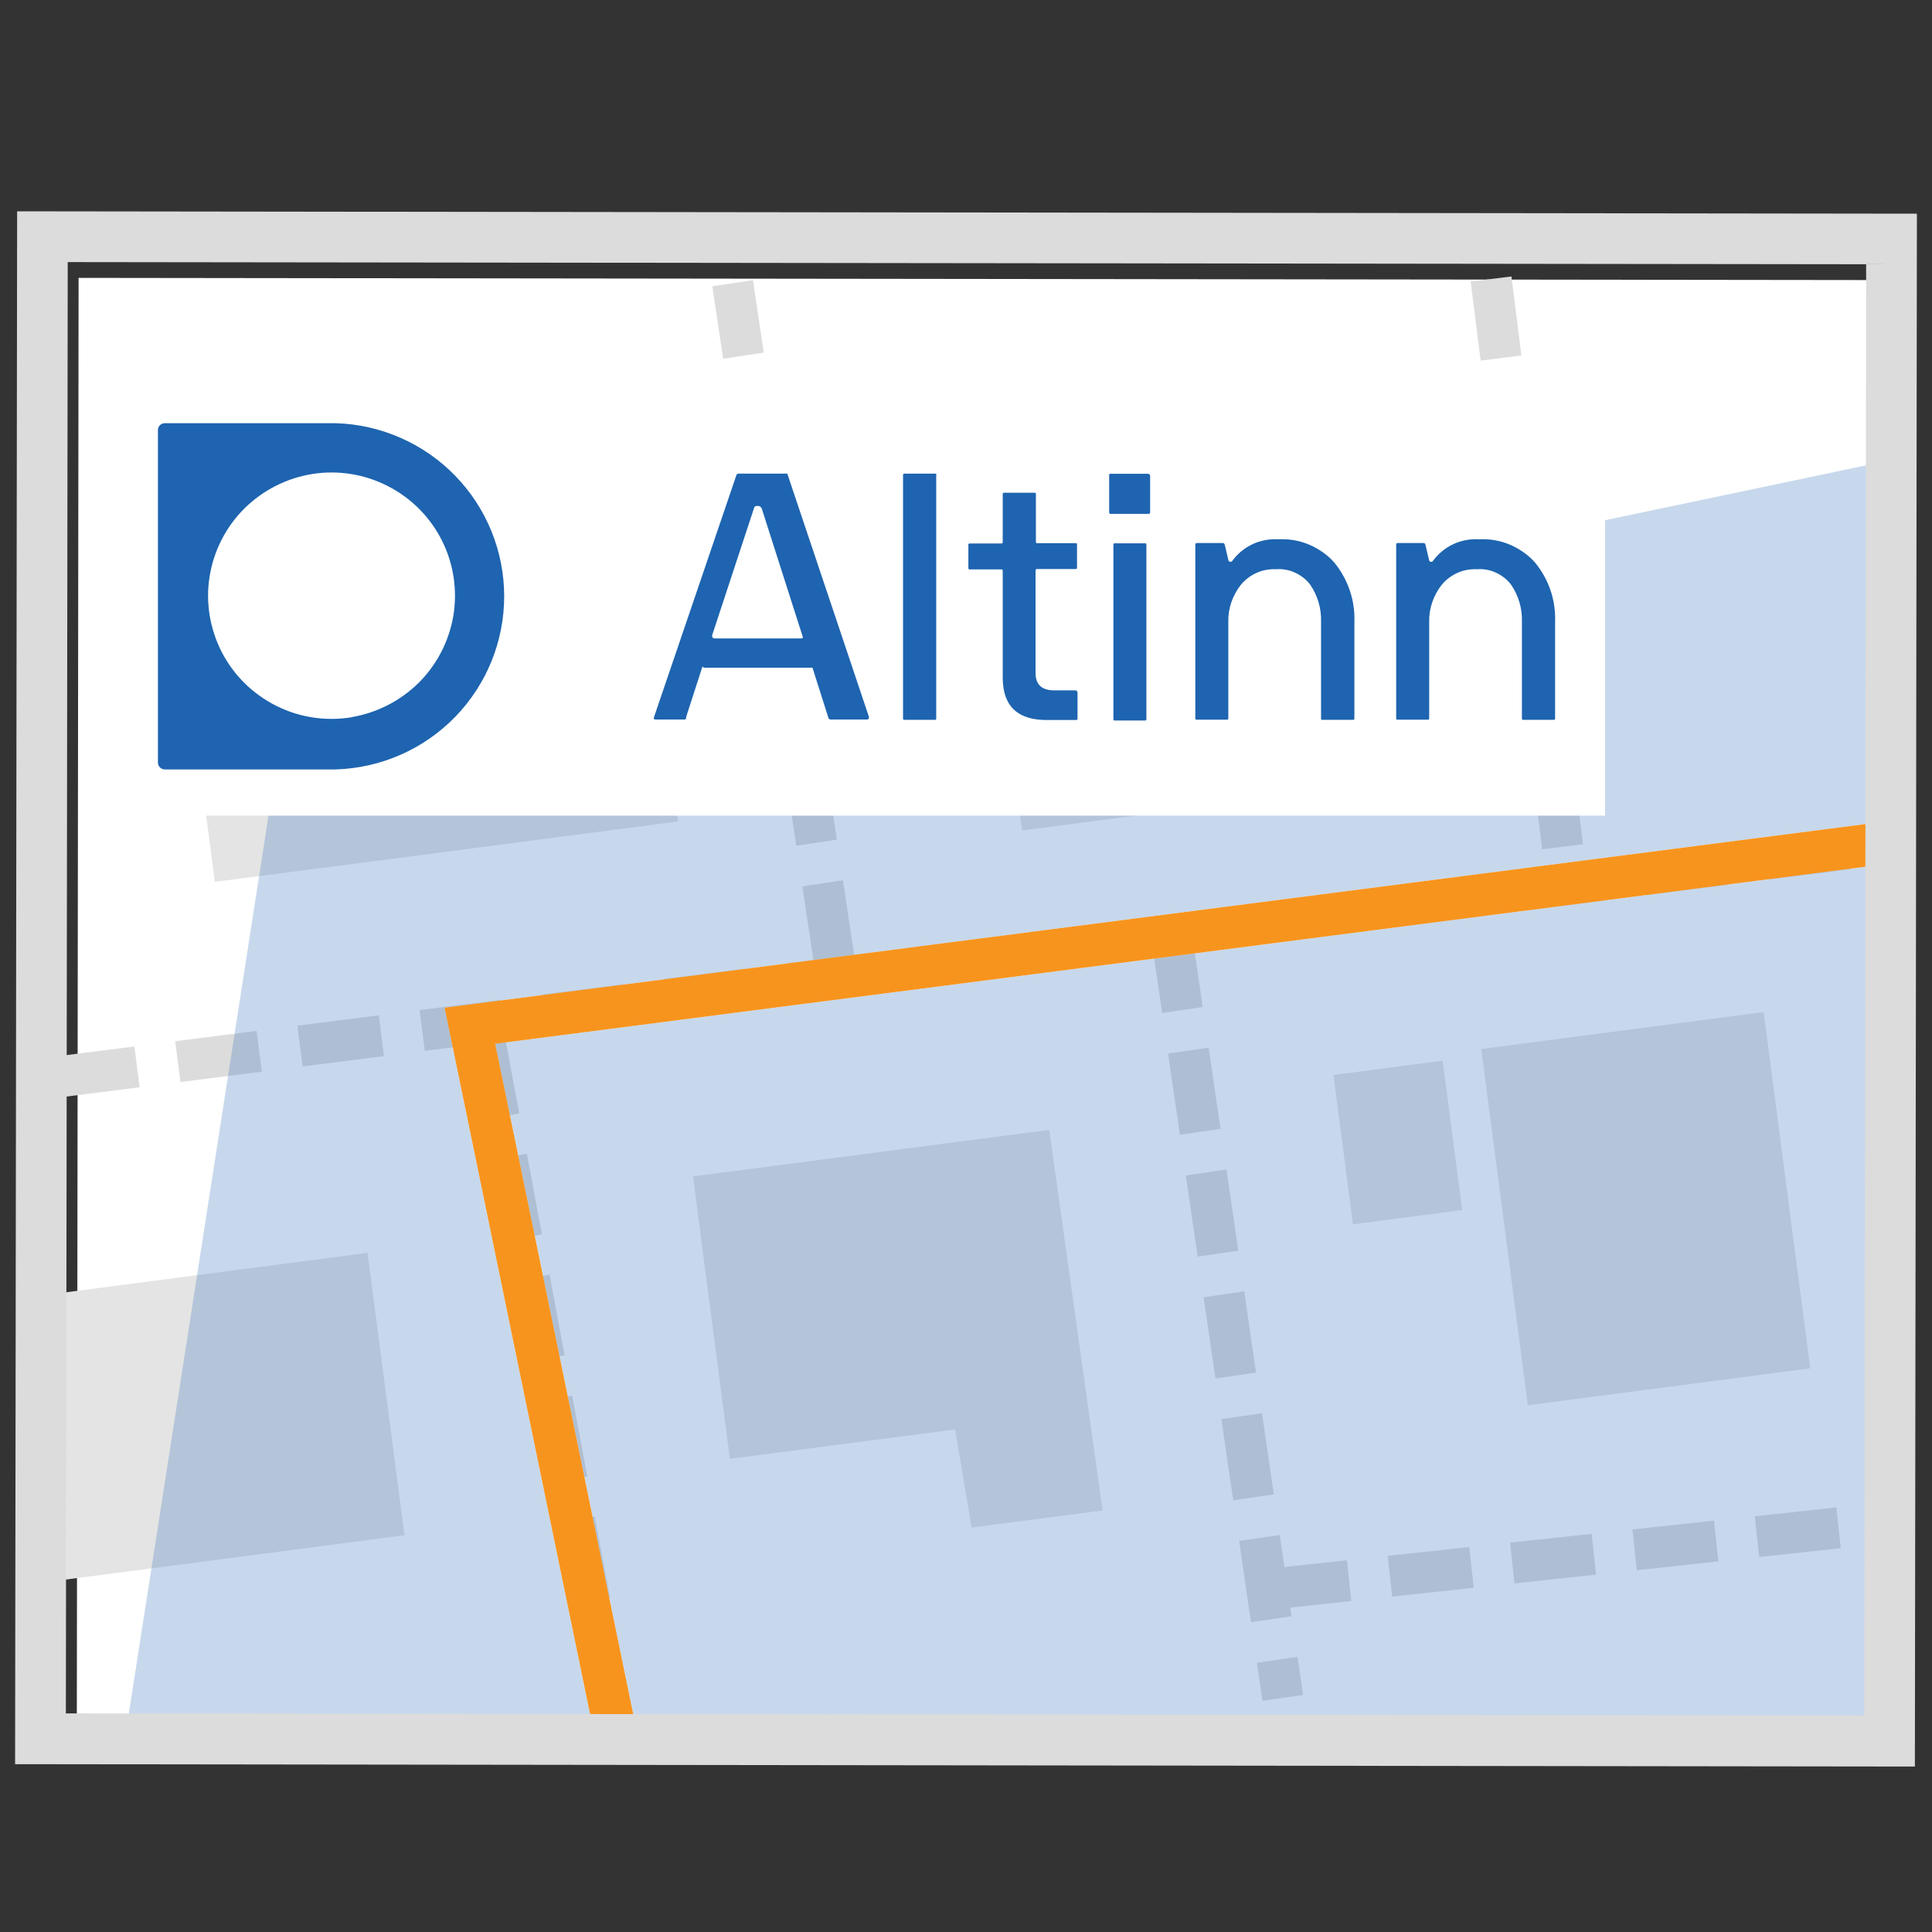
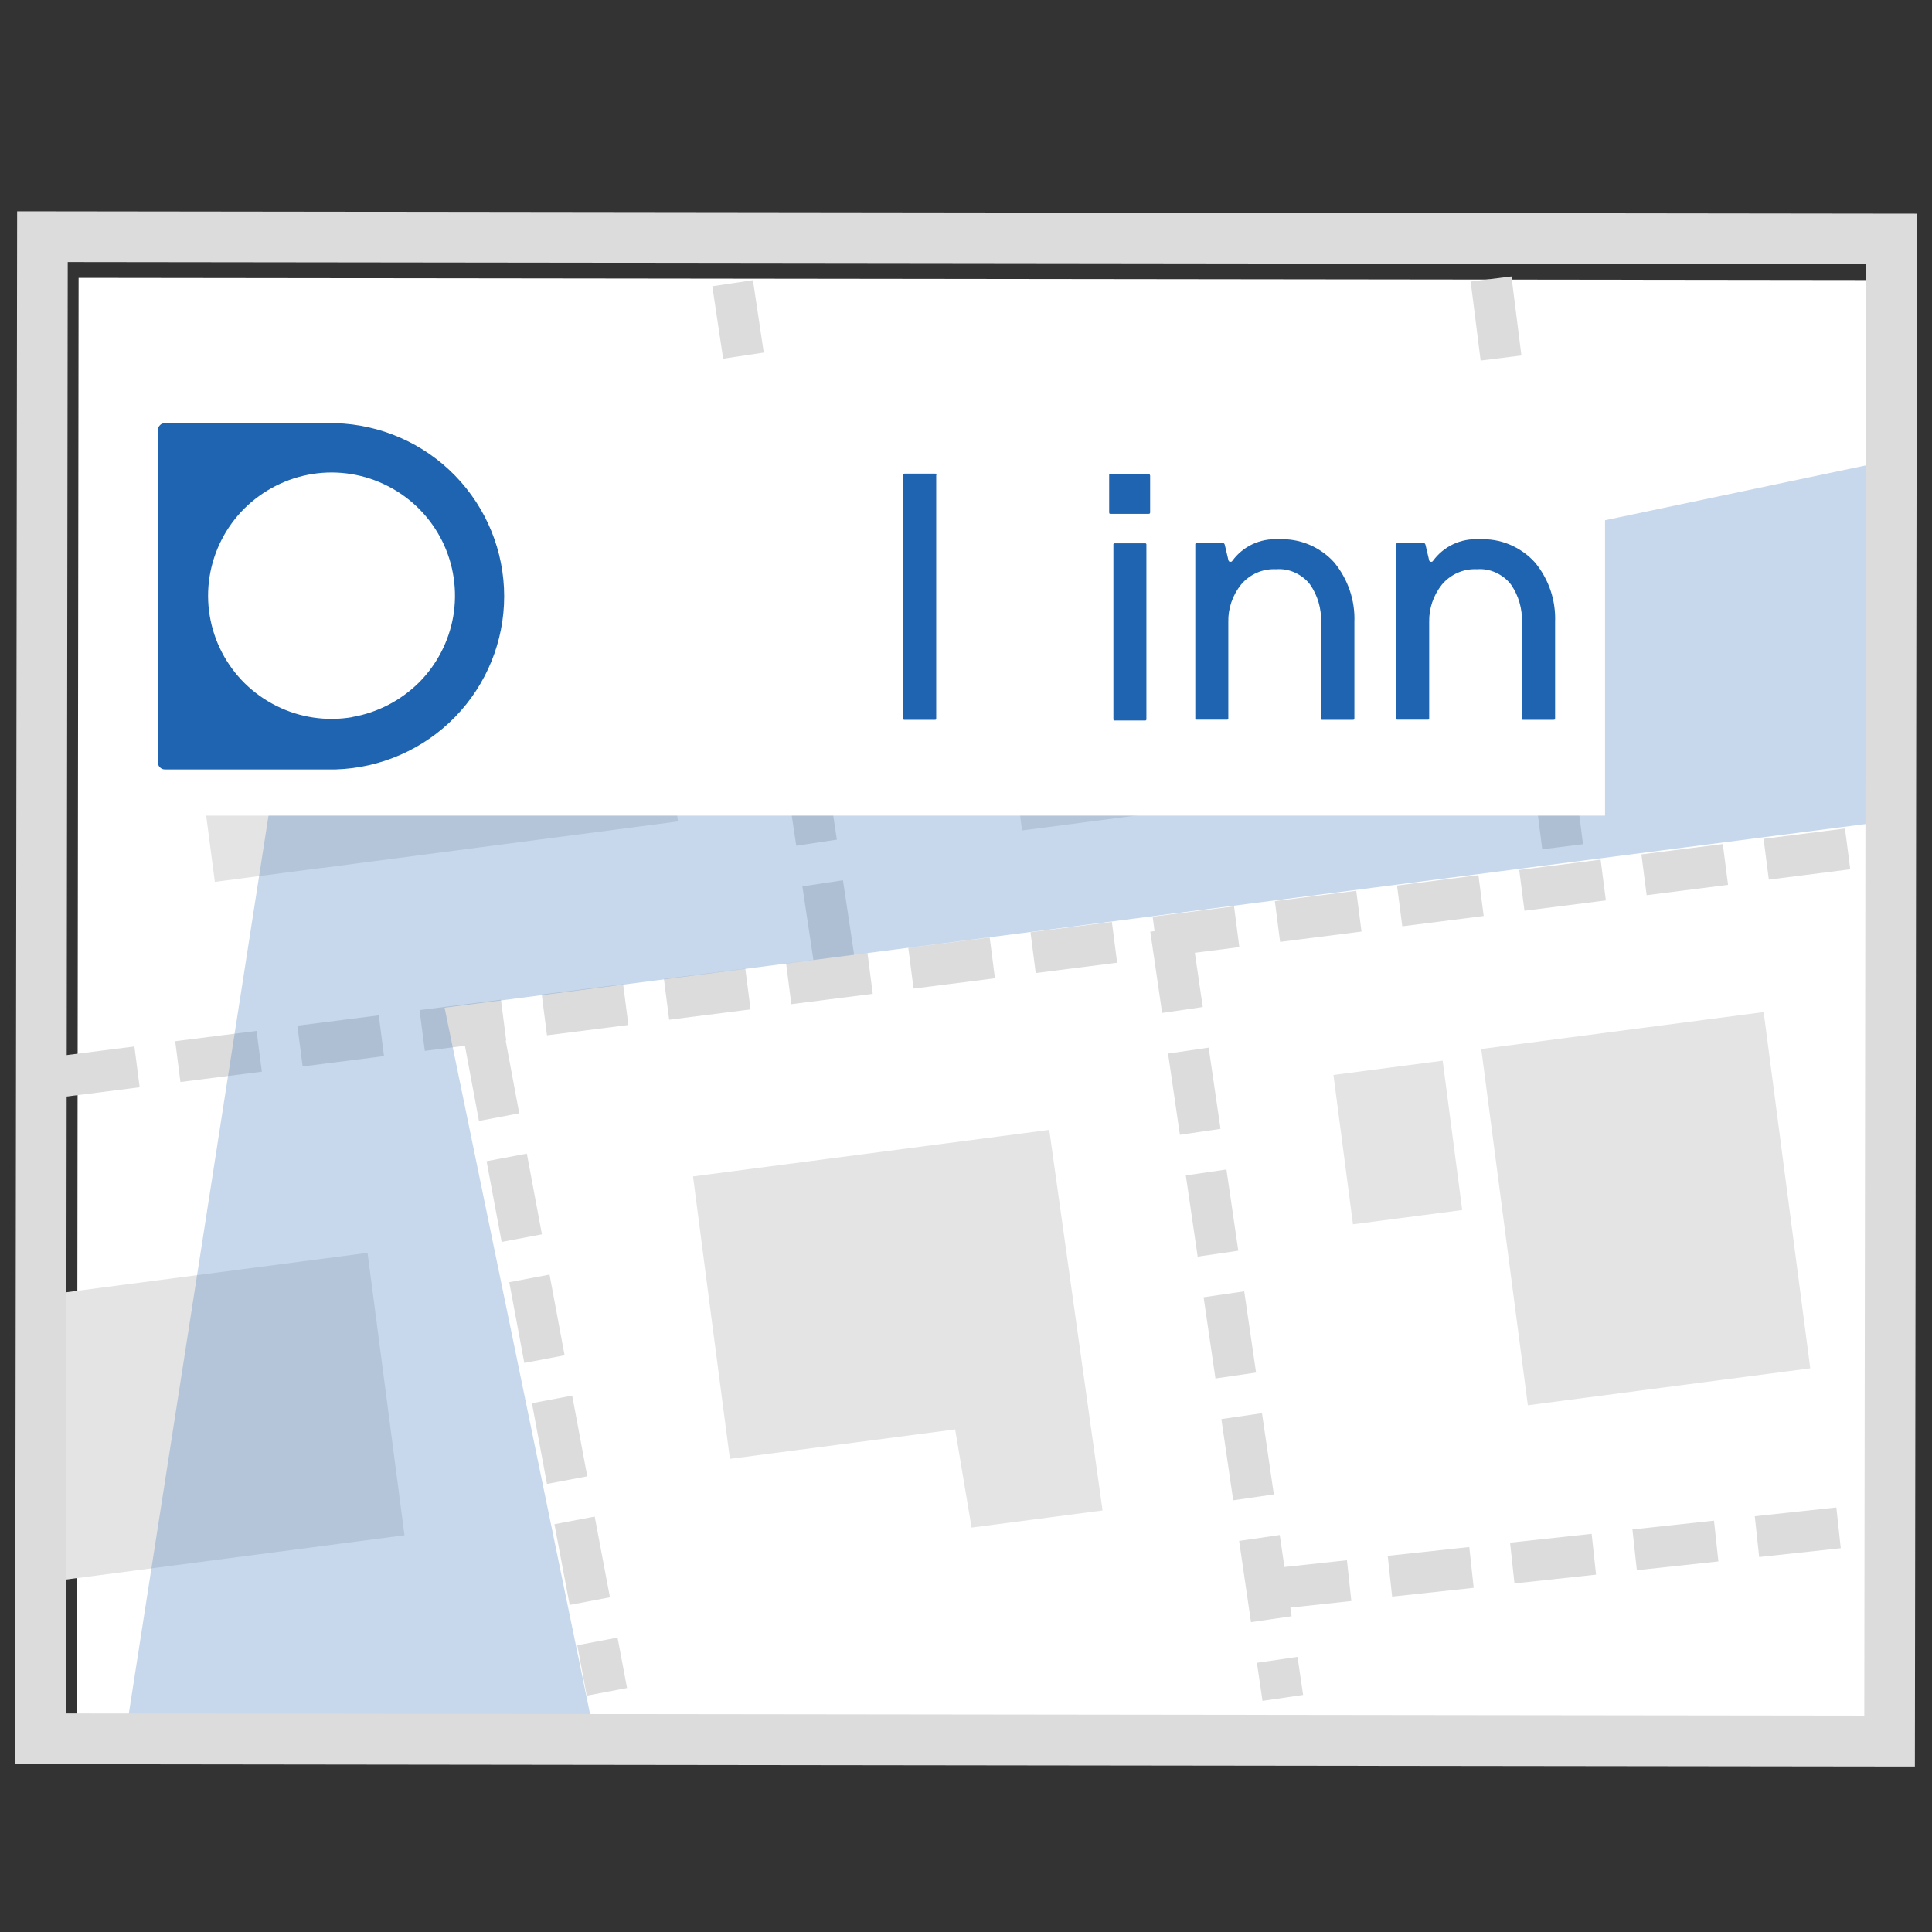
<svg xmlns="http://www.w3.org/2000/svg" width="128" height="128" viewBox="0 0 128 128" fill="none">
  <rect x="0" y="0" width="128" height="128" fill="#333333" stroke="none" />
  <g clip-path="url(#clip0_157_24961)">
    <path d="M5.207 18.41L5.089 114.754L124.272 114.9L124.39 18.555L5.207 18.41Z" fill="white" />
    <path d="M42.471 35.712L18.869 38.799L21.316 57.509L44.918 54.423L42.471 35.712Z" fill="#E4E4E4" />
    <path d="M83.782 29.201L60.18 32.287L62.626 50.998L86.228 47.911L83.782 29.201Z" fill="#E4E4E4" />
    <path d="M119.934 90.655L116.848 67.053L98.137 69.499L101.224 93.102L119.934 90.655Z" fill="#E4E4E4" />
    <path d="M73.037 100.073C70.144 100.454 67.263 100.824 64.37 101.206L63.282 94.703C58.304 95.353 53.337 96.003 48.359 96.653C47.541 90.42 46.722 84.175 45.915 77.941L69.516 74.857L73.048 100.073H73.037Z" fill="#E4E4E4" />
    <path d="M24.351 83.005L1.672 85.971L4.119 104.681L26.798 101.715L24.351 83.005Z" fill="#E4E4E4" />
    <path d="M83.013 53.021L80.329 32.498L65.032 34.498L67.715 55.021L83.013 53.021Z" fill="#E4E4E4" />
    <path d="M21.472 57.48L20.178 47.586L12.94 48.532L14.234 58.427L21.472 57.48Z" fill="#E4E4E4" />
    <path d="M96.875 80.168L95.581 70.273L88.344 71.22L89.638 81.114L96.875 80.168Z" fill="#E4E4E4" />
    <path d="M3.859 72.718L3.512 70.016L8.905 69.332L9.252 72.034L3.859 72.718ZM11.954 71.686L11.607 68.984L17 68.3L17.347 71.002L11.954 71.686ZM20.049 70.655L19.702 67.953L25.095 67.269L25.442 69.971L20.049 70.655ZM28.144 69.623L27.797 66.921L33.19 66.237L33.537 68.939L28.144 69.623ZM36.239 68.592L35.892 65.89L41.285 65.206L41.632 67.908L36.239 68.592ZM44.334 67.56L43.987 64.858L49.38 64.174L49.727 66.876L44.334 67.56ZM52.429 66.529L52.082 63.827L57.475 63.143L57.822 65.845L52.429 66.529ZM60.525 65.497L60.177 62.795L65.57 62.111L65.918 64.813L60.525 65.497ZM68.62 64.466L68.272 61.764L73.665 61.08L74.013 63.782L68.62 64.466ZM76.715 63.434L76.367 60.732L81.76 60.048L82.108 62.75L76.715 63.434ZM84.81 62.403L84.462 59.701L89.855 59.017L90.203 61.719L84.81 62.403ZM92.905 61.371L92.557 58.669L97.95 57.985L98.298 60.687L92.905 61.371ZM101 60.34L100.652 57.638L106.045 56.954L106.393 59.656L101 60.34ZM109.095 59.308L108.747 56.606L114.14 55.922L114.488 58.624L109.095 59.308ZM117.19 58.277L116.842 55.575L122.235 54.891L122.583 57.593L117.19 58.277Z" fill="#DCDCDC" />
    <path d="M53.965 64.106L53.158 58.724L55.849 58.32L56.656 63.702L53.965 64.106ZM52.755 56.033L51.947 50.651L54.638 50.248L55.445 55.629L52.755 56.033ZM51.544 47.971L50.736 42.59L53.427 42.186L54.234 47.568L51.544 47.971ZM50.333 39.899L49.525 34.517L52.216 34.114L53.024 39.495L50.333 39.899ZM49.122 31.826L48.315 26.445L51.005 26.041L51.813 31.423L49.122 31.826ZM47.911 23.765L47.193 18.966L49.884 18.562L50.602 23.361L47.911 23.765Z" fill="#DCDCDC" />
    <path d="M102.177 56.269L101.493 50.876L104.195 50.54L104.879 55.932L102.177 56.269ZM101.157 48.174L100.473 42.781L103.175 42.444L103.859 47.837L101.157 48.174ZM100.137 40.079L99.453 34.686L102.155 34.349L102.839 39.742L100.137 40.079ZM99.116 31.984L98.432 26.591L101.135 26.255L101.818 31.647L99.116 31.984ZM98.096 23.889L97.435 18.653L100.137 18.316L100.798 23.552L98.096 23.889Z" fill="#DCDCDC" />
    <path d="M83.644 112.687L83.273 110.164L85.964 109.772L86.334 112.294L83.644 112.687ZM82.881 107.473L82.096 102.091L84.787 101.699L85.572 107.081L82.881 107.473ZM81.704 99.4L80.919 94.019L83.61 93.626L84.395 99.008L81.704 99.4ZM80.527 91.328L79.742 85.946L82.433 85.554L83.217 90.936L80.527 91.328ZM79.349 83.255L78.564 77.874L81.255 77.481L82.04 82.863L79.349 83.255ZM78.172 75.183L77.387 69.801L80.078 69.409L80.863 74.79L78.172 75.183ZM76.995 67.11L76.21 61.728L78.901 61.336L79.686 66.718L76.995 67.11Z" fill="#DCDCDC" />
    <path d="M38.874 112.341L38.246 108.999L40.915 108.495L41.543 111.836L38.874 112.341ZM37.742 106.331L36.733 100.983L39.401 100.478L40.41 105.826L37.742 106.331ZM36.239 98.314L35.242 92.966L37.91 92.462L38.908 97.81L36.239 98.314ZM34.737 90.298L33.739 84.95L36.408 84.445L37.406 89.793L34.737 90.298ZM33.235 82.281L32.237 76.933L34.905 76.429L35.903 81.777L33.235 82.281ZM31.732 74.265L30.734 68.917L33.403 68.412L34.401 73.76L31.732 74.265Z" fill="#DCDCDC" />
    <path d="M84.126 106.655L83.834 103.953L89.238 103.37L89.53 106.072L84.126 106.655ZM92.232 105.78L91.94 103.078L97.344 102.495L97.636 105.197L92.232 105.78ZM100.338 104.906L100.046 102.204L105.451 101.621L105.742 104.323L100.338 104.906ZM108.444 104.031L108.153 101.329L113.557 100.746L113.848 103.448L108.444 104.031ZM116.55 103.157L116.259 100.455L121.663 99.872L121.955 102.574L116.55 103.157ZM124.657 102.282L124.365 99.58H124.5L124.791 102.271H124.657V102.282Z" fill="#DCDCDC" />
    <g style="mix-blend-mode:multiply" opacity="0.3">
      <path d="M123.928 54.553C124.097 46.592 124.276 38.632 124.444 30.66C88.947 38.127 53.439 45.583 17.942 53.05C14.78 73.4 11.618 93.75 8.445 114.1C18.704 114.111 28.963 114.122 39.211 114.133L29.456 66.763L123.928 54.553Z" fill="#447CBF" />
    </g>
    <g style="mix-blend-mode:multiply" opacity="0.3">
-       <path d="M123.928 57.378L32.809 69.151L42.07 114.133C69.382 114.167 96.694 114.189 124.007 114.223C123.984 95.275 123.951 76.315 123.928 57.367V57.378Z" fill="#447CBF" />
-     </g>
+       </g>
    <path d="M124.669 57.288L124.31 54.508L123.929 54.553C123.929 55.495 123.929 56.436 123.929 57.378L124.669 57.288Z" fill="#F7941D" />
    <path d="M39.346 114.784L42.092 114.224V114.156C41.128 114.156 40.175 114.156 39.211 114.156L39.346 114.795V114.784Z" fill="#F7941D" />
    <g style="mix-blend-mode:multiply">
-       <path d="M123.928 57.378C123.928 56.436 123.928 55.495 123.928 54.553L29.456 66.763L39.211 114.133C40.163 114.133 41.117 114.133 42.069 114.133L32.808 69.151L123.928 57.378Z" fill="#F7941D" />
-     </g>
+       </g>
    <path d="M1 116.881L1.135 14L127 14.157L126.866 117.038L0.989 116.881H1ZM4.487 17.364L4.364 113.517L123.514 113.663L123.637 17.509L4.487 17.364Z" fill="#DCDCDC" />
    <path d="M106.337 24.988H7.145V54.038H106.337V24.988Z" fill="white" />
    <path d="M22.235 28.037H10.923C10.799 28.037 10.676 28.082 10.597 28.172C10.508 28.261 10.463 28.373 10.463 28.497V50.517C10.463 50.64 10.508 50.752 10.597 50.842C10.687 50.932 10.799 50.977 10.923 50.977H22.235C25.229 50.887 28.066 49.643 30.151 47.501C32.236 45.36 33.403 42.489 33.403 39.507C33.403 36.525 32.236 33.654 30.151 31.513C28.066 29.371 25.229 28.127 22.235 28.037ZM23.345 47.512C21.63 47.804 19.87 47.546 18.323 46.772C16.764 45.999 15.497 44.754 14.701 43.218C13.905 41.682 13.614 39.922 13.883 38.218C14.152 36.502 14.959 34.921 16.181 33.699C17.414 32.477 18.995 31.67 20.711 31.401C22.426 31.132 24.186 31.423 25.722 32.219C27.27 33.015 28.514 34.282 29.288 35.829C30.061 37.377 30.319 39.137 30.028 40.841C29.736 42.501 28.94 44.037 27.752 45.225C26.552 46.413 25.016 47.21 23.357 47.501L23.345 47.512Z" fill="#1E64B0" />
-     <path d="M48.931 31.378H52.003C52.003 31.378 52.104 31.367 52.16 31.378L57.564 47.478C57.564 47.602 57.564 47.669 57.441 47.669H55.008C55.008 47.669 54.918 47.669 54.884 47.557L53.83 44.238H46.677C46.677 44.238 46.621 44.238 46.599 44.216C46.576 44.205 46.554 44.171 46.543 44.148L45.466 47.478C45.466 47.613 45.433 47.669 45.365 47.669H43.437C43.336 47.669 43.302 47.635 43.314 47.557L48.796 31.456C48.796 31.456 48.83 31.412 48.852 31.401C48.875 31.389 48.908 31.378 48.931 31.378ZM47.328 42.298H53.09C53.18 42.298 53.214 42.254 53.18 42.175L50.467 33.688C50.467 33.688 50.411 33.598 50.366 33.564C50.321 33.531 50.265 33.52 50.209 33.52C50.086 33.52 50.018 33.52 49.974 33.609L47.182 42.086C47.17 42.22 47.215 42.287 47.316 42.287L47.328 42.298Z" fill="#1E64B0" />
    <path d="M62.027 31.491V47.591C62.027 47.591 62.027 47.625 62.027 47.636C62.027 47.648 62.015 47.659 62.004 47.67C62.004 47.67 61.982 47.692 61.971 47.692C61.959 47.692 61.937 47.692 61.926 47.692H59.941C59.941 47.692 59.908 47.692 59.896 47.692C59.885 47.692 59.863 47.681 59.852 47.67C59.84 47.67 59.829 47.648 59.829 47.636C59.829 47.625 59.829 47.603 59.829 47.591V31.491C59.829 31.413 59.829 31.379 59.952 31.379H61.926C61.926 31.379 61.959 31.379 61.971 31.379C61.982 31.379 62.004 31.39 62.015 31.401C62.027 31.401 62.038 31.424 62.038 31.435C62.038 31.446 62.038 31.469 62.038 31.48L62.027 31.491Z" fill="#1E64B0" />
-     <path d="M71.389 45.841V47.59C71.389 47.669 71.389 47.702 71.266 47.702H69.483C67.454 47.747 66.445 46.816 66.433 44.922V37.836C66.433 37.836 66.433 37.802 66.433 37.791C66.433 37.78 66.422 37.768 66.411 37.746C66.411 37.735 66.388 37.724 66.377 37.724C66.366 37.724 66.344 37.724 66.332 37.724H64.258C64.258 37.724 64.225 37.724 64.213 37.724C64.202 37.724 64.191 37.712 64.18 37.701C64.18 37.701 64.157 37.679 64.157 37.667C64.157 37.656 64.157 37.634 64.157 37.623V36.109C64.157 36.109 64.157 36.075 64.157 36.064C64.157 36.053 64.168 36.042 64.18 36.031C64.18 36.031 64.202 36.008 64.213 36.008C64.225 36.008 64.247 36.008 64.258 36.008H66.321C66.4 36.008 66.433 36.008 66.433 35.885V32.757C66.433 32.678 66.433 32.645 66.557 32.645H68.53C68.53 32.645 68.564 32.645 68.575 32.645C68.586 32.645 68.597 32.656 68.608 32.667C68.608 32.667 68.631 32.689 68.631 32.701C68.631 32.712 68.631 32.734 68.631 32.745V35.874C68.631 35.874 68.631 35.907 68.631 35.918C68.631 35.93 68.642 35.941 68.653 35.963C68.653 35.974 68.676 35.986 68.687 35.986C68.698 35.986 68.721 35.986 68.732 35.986H71.243C71.243 35.986 71.277 35.986 71.288 35.986C71.299 35.986 71.322 35.997 71.333 36.008C71.344 36.008 71.355 36.031 71.355 36.042C71.355 36.053 71.355 36.075 71.355 36.087V37.589C71.355 37.667 71.355 37.701 71.232 37.701H68.721C68.642 37.701 68.608 37.701 68.608 37.825V44.585C68.608 45.359 69.023 45.74 69.864 45.74H71.221C71.333 45.74 71.367 45.763 71.367 45.841H71.389Z" fill="#1E64B0" />
    <path d="M76.199 31.49V33.923C76.199 34.001 76.199 34.046 76.075 34.046H73.597C73.519 34.046 73.485 34.046 73.485 33.923V31.49C73.485 31.49 73.485 31.456 73.485 31.445C73.485 31.433 73.497 31.422 73.508 31.411C73.508 31.411 73.53 31.389 73.541 31.389C73.553 31.389 73.575 31.389 73.586 31.389H76.019C76.143 31.389 76.187 31.422 76.187 31.501L76.199 31.49ZM75.952 36.131V47.635C75.952 47.635 75.952 47.668 75.952 47.68C75.952 47.691 75.941 47.702 75.93 47.713C75.93 47.713 75.907 47.736 75.896 47.736C75.885 47.736 75.862 47.736 75.851 47.736H73.867C73.867 47.736 73.833 47.736 73.822 47.736C73.811 47.736 73.799 47.724 73.788 47.713C73.788 47.713 73.766 47.691 73.766 47.68C73.766 47.668 73.766 47.646 73.766 47.635V36.098C73.766 36.098 73.766 36.064 73.766 36.053C73.766 36.042 73.777 36.03 73.788 36.019C73.788 36.019 73.811 35.997 73.822 35.997C73.833 35.997 73.855 35.997 73.867 35.997H75.851C75.851 35.997 75.885 35.997 75.896 35.997C75.907 35.997 75.918 36.008 75.93 36.019C75.93 36.019 75.952 36.042 75.952 36.053C75.952 36.064 75.952 36.087 75.952 36.098V36.131Z" fill="#1E64B0" />
    <path d="M79.271 35.975H81.031C81.031 35.975 81.11 35.975 81.143 36.087L81.39 37.13C81.39 37.13 81.412 37.186 81.435 37.197C81.457 37.22 81.48 37.22 81.513 37.22C81.536 37.22 81.569 37.22 81.592 37.209C81.614 37.197 81.637 37.175 81.648 37.152C81.995 36.681 82.455 36.3 82.982 36.054C83.509 35.807 84.103 35.695 84.686 35.728C85.381 35.695 86.076 35.807 86.716 36.076C87.355 36.345 87.938 36.749 88.397 37.264C89.306 38.374 89.788 39.776 89.732 41.211V47.58C89.732 47.658 89.732 47.692 89.608 47.692H87.624C87.624 47.692 87.59 47.692 87.579 47.692C87.568 47.692 87.556 47.68 87.545 47.669C87.545 47.669 87.523 47.647 87.523 47.636C87.523 47.624 87.523 47.602 87.523 47.591V41.222C87.556 40.325 87.299 39.451 86.794 38.722C86.536 38.386 86.189 38.117 85.796 37.937C85.404 37.758 84.978 37.679 84.552 37.713C84.114 37.691 83.666 37.769 83.262 37.949C82.859 38.128 82.5 38.397 82.22 38.733C81.659 39.44 81.356 40.314 81.379 41.211V47.58C81.379 47.58 81.379 47.613 81.379 47.624C81.379 47.636 81.368 47.647 81.356 47.658C81.356 47.658 81.334 47.68 81.323 47.68C81.311 47.68 81.289 47.68 81.278 47.68H79.293C79.293 47.68 79.26 47.68 79.248 47.68C79.237 47.68 79.226 47.669 79.215 47.658C79.215 47.658 79.192 47.636 79.192 47.624C79.192 47.613 79.192 47.591 79.192 47.58V36.087C79.192 36.087 79.192 36.054 79.192 36.042C79.192 36.031 79.204 36.02 79.215 36.009C79.226 35.998 79.237 35.986 79.248 35.986C79.26 35.986 79.271 35.986 79.293 35.986L79.271 35.975Z" fill="#1E64B0" />
    <path d="M92.579 35.975H94.329C94.329 35.975 94.407 35.975 94.441 36.087L94.687 37.13C94.687 37.13 94.71 37.186 94.732 37.197C94.755 37.22 94.777 37.22 94.811 37.22C94.833 37.22 94.867 37.22 94.889 37.209C94.912 37.197 94.934 37.175 94.945 37.152C95.293 36.681 95.752 36.3 96.279 36.054C96.806 35.807 97.401 35.695 97.984 35.728C98.679 35.695 99.374 35.807 100.013 36.076C100.652 36.345 101.235 36.749 101.695 37.264C102.614 38.374 103.085 39.776 103.029 41.211V47.58C103.029 47.658 103.029 47.692 102.906 47.692H100.932C100.932 47.692 100.899 47.692 100.888 47.692C100.876 47.692 100.865 47.68 100.854 47.669C100.854 47.669 100.831 47.647 100.831 47.636C100.831 47.624 100.831 47.602 100.831 47.591V41.222C100.865 40.325 100.607 39.451 100.103 38.722C99.845 38.386 99.497 38.117 99.105 37.937C98.712 37.758 98.286 37.679 97.86 37.713C97.423 37.691 96.975 37.769 96.571 37.949C96.167 38.128 95.808 38.397 95.528 38.733C94.968 39.44 94.665 40.314 94.687 41.211V47.58C94.687 47.58 94.687 47.613 94.687 47.624C94.687 47.636 94.676 47.647 94.665 47.658C94.665 47.658 94.642 47.68 94.631 47.68C94.62 47.68 94.598 47.68 94.586 47.68H92.602C92.602 47.68 92.568 47.68 92.557 47.68C92.546 47.68 92.535 47.669 92.523 47.658C92.523 47.658 92.501 47.636 92.501 47.624C92.501 47.613 92.501 47.591 92.501 47.58V36.087C92.501 36.087 92.501 36.054 92.501 36.042C92.501 36.031 92.512 36.02 92.523 36.009C92.523 36.009 92.546 35.986 92.557 35.986C92.568 35.986 92.591 35.986 92.602 35.986L92.579 35.975Z" fill="#1E64B0" />
  </g>
  <defs>
    <clipPath id="clip0_157_24961">
      <rect width="126" height="103.038" fill="white" transform="translate(1 14)" />
    </clipPath>
  </defs>
</svg>